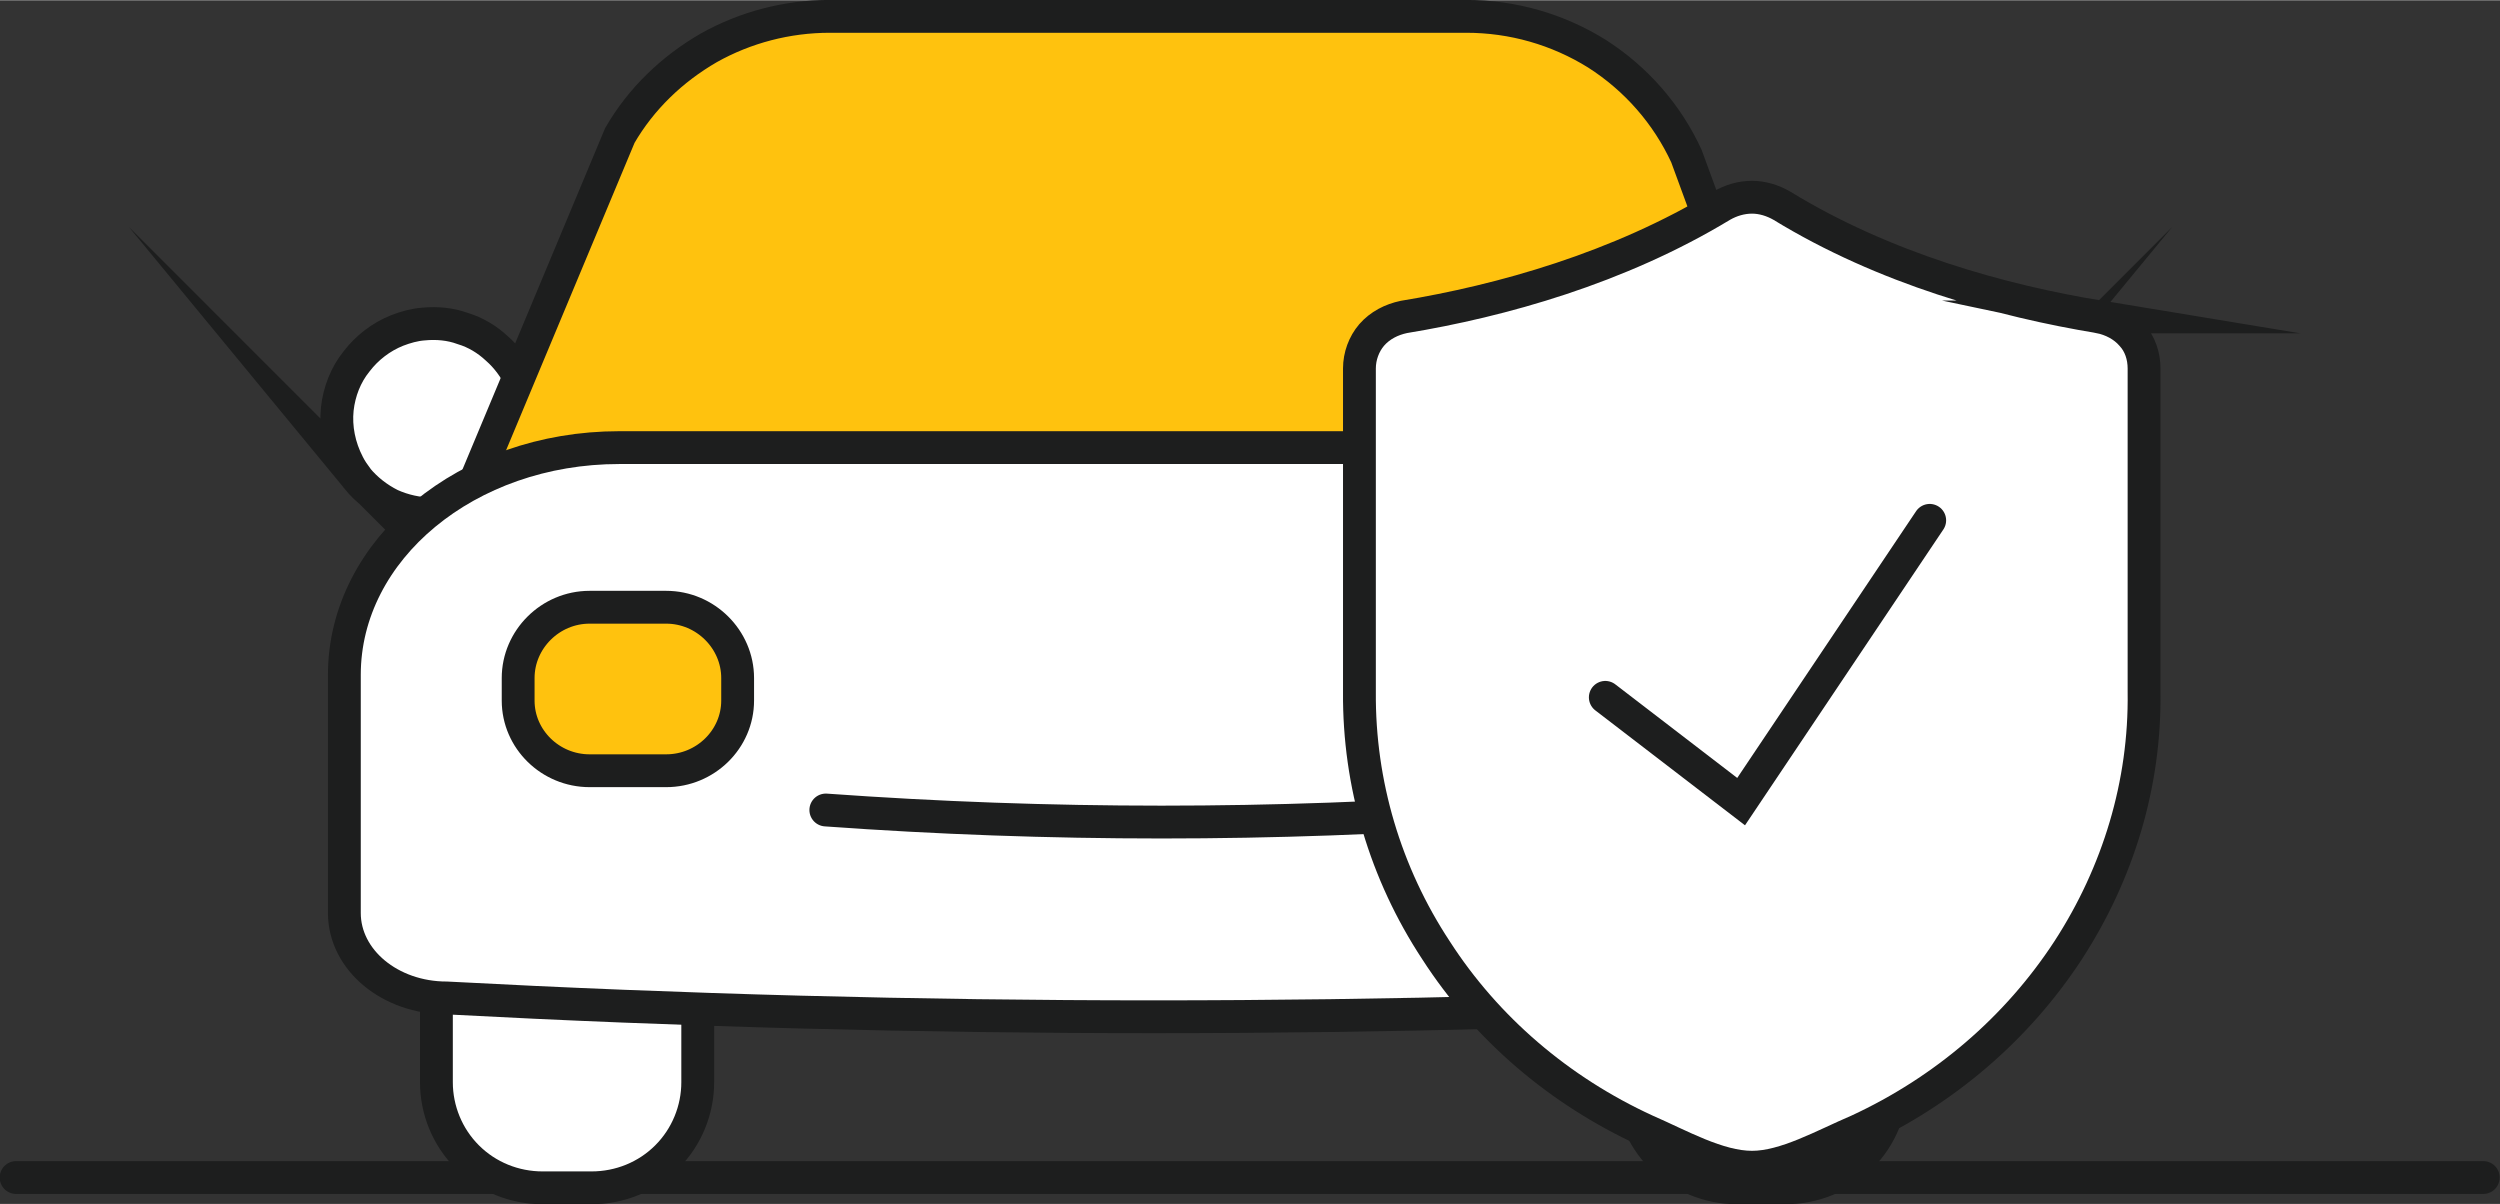
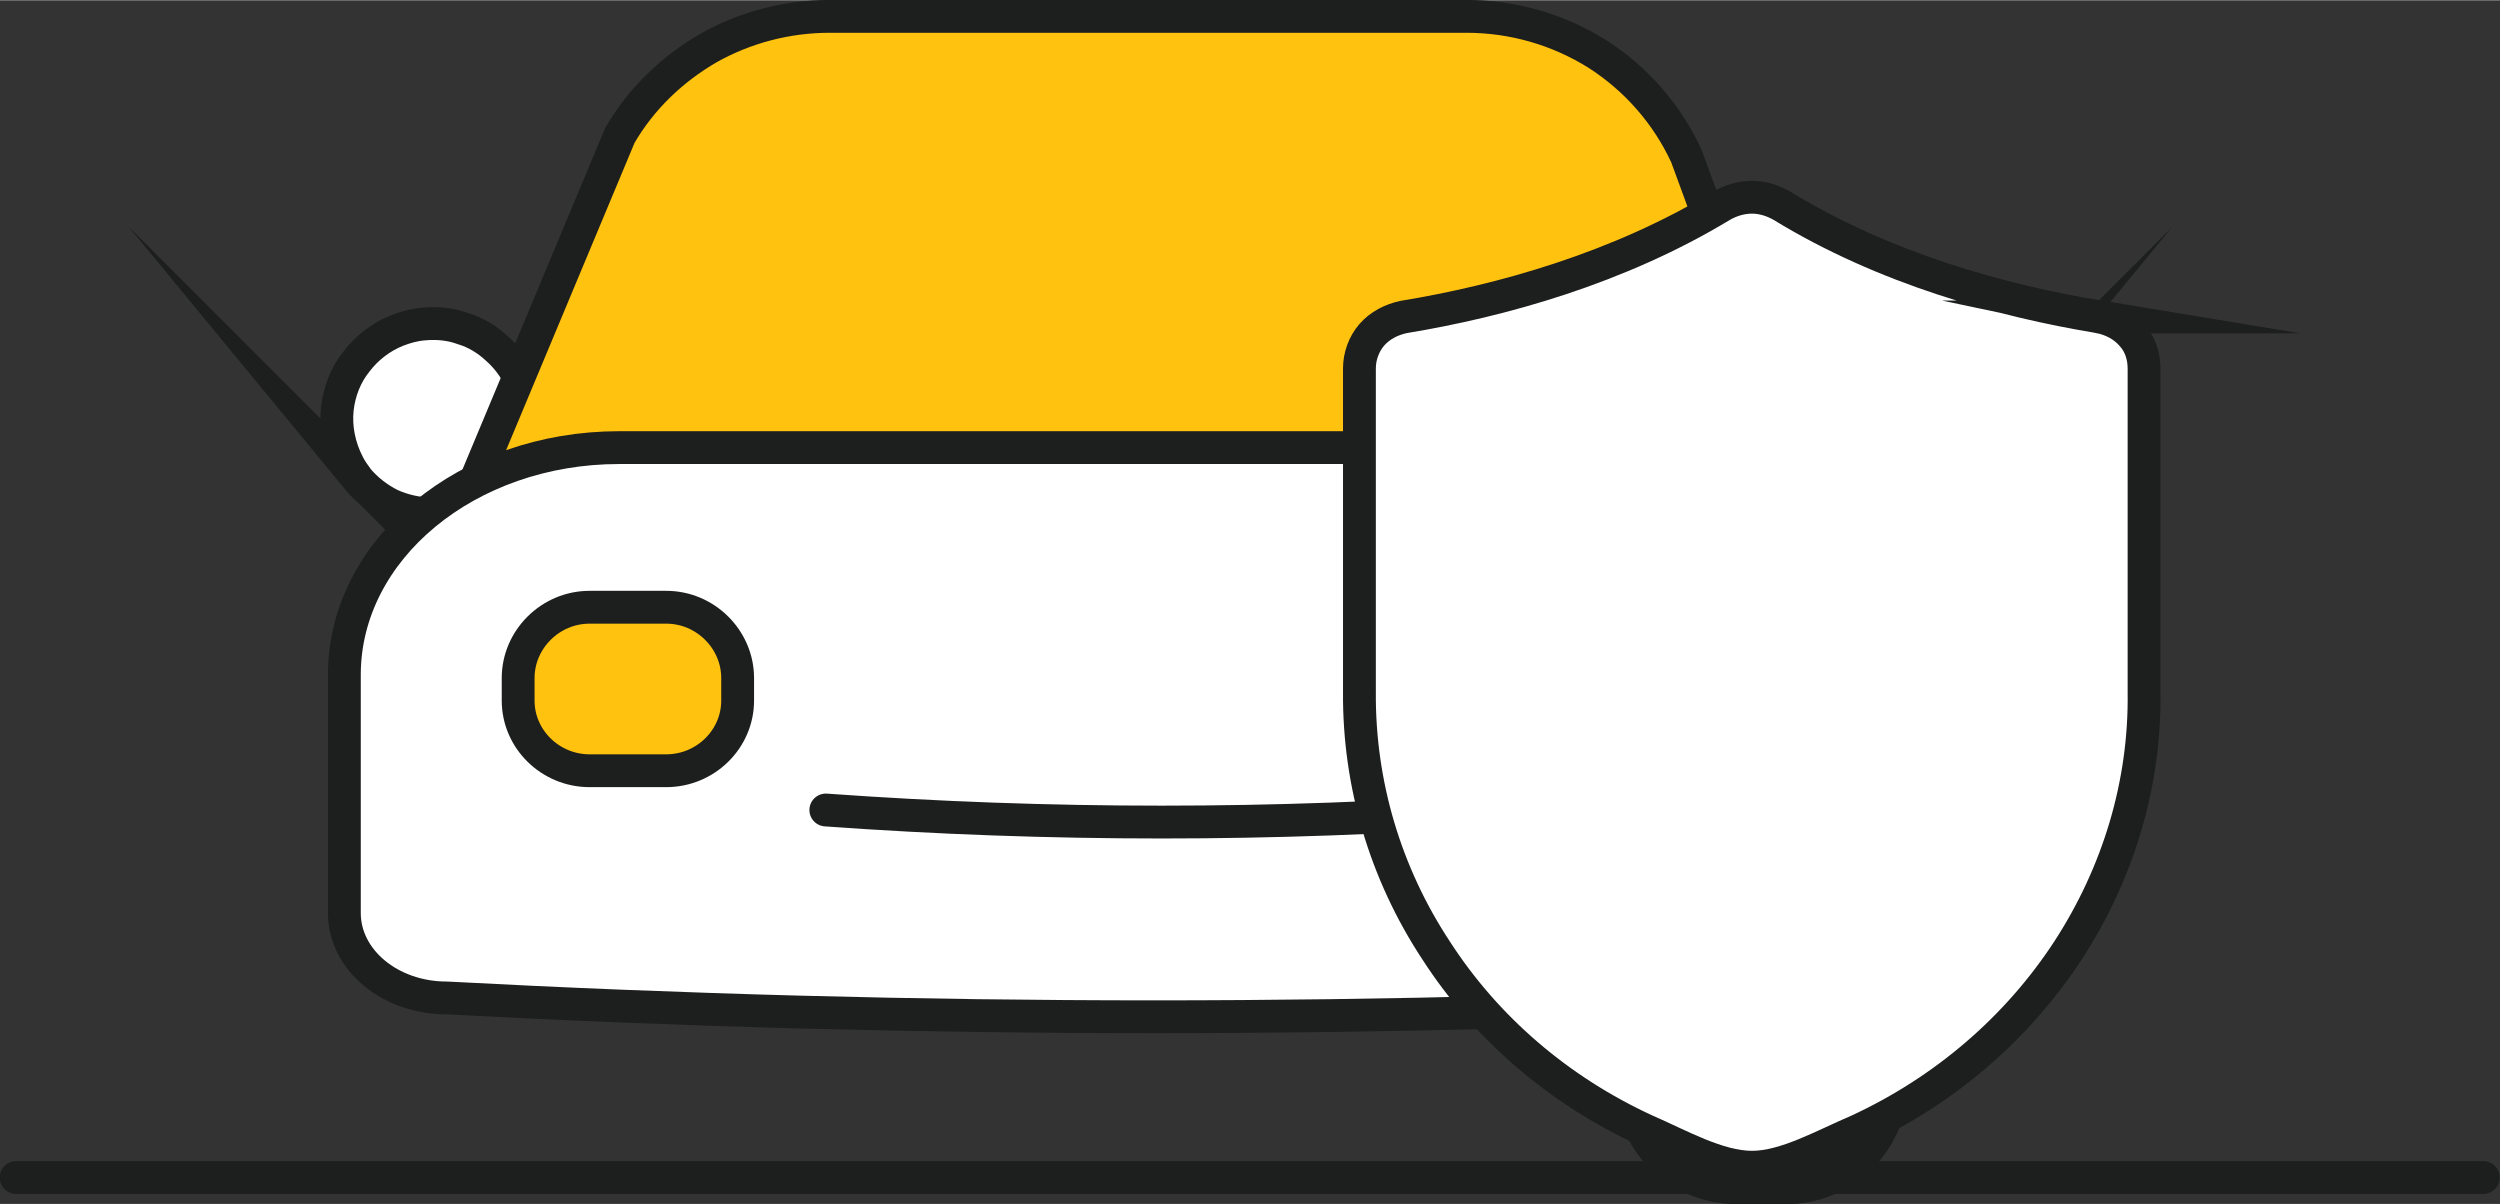
<svg xmlns="http://www.w3.org/2000/svg" xml:space="preserve" width="382px" height="184px" version="1.1" style="shape-rendering:geometricPrecision; text-rendering:geometricPrecision; image-rendering:optimizeQuality; fill-rule:evenodd; clip-rule:evenodd" viewBox="0 0 38.84 18.7">
  <rect x="0" y="0" width="38.84" height="18.7" fill="#333333" stroke="none" />
  <defs>
    <style type="text/css">
   
    .str1 {stroke:#1D1E1E;stroke-width:0.51;stroke-miterlimit:22.926}
    .str0 {stroke:#1D1E1E;stroke-width:0.51;stroke-linecap:round;stroke-miterlimit:22.926}
    .fil1 {fill:none;fill-rule:nonzero}
    .fil4 {fill:#318FCC;fill-rule:nonzero}
    .fil2 {fill:#FF7300;fill-rule:nonzero}
    .fil3 {fill:#FFC20E;fill-rule:nonzero}
    .fil0 {fill:white;fill-rule:nonzero}
   
  </style>
  </defs>
  <g id="Layer_x0020_1">
    <g>
      <path class="fil0" d="M0.25 18.29l33.13 0 5.2 0 -38.33 0zm0 0l0 0 0 0z" />
    </g>
    <polyline class="fil1 str0" points="0.25,18.29 33.38,18.29 38.58,18.29 " />
-     <path class="fil0 str1" d="M8.01 13.46l1.61 0c0.32,0 0.63,0.13 0.86,0.36 0.23,0.23 0.36,0.54 0.36,0.86l0 2.13c0,0.43 -0.17,0.85 -0.48,1.16 -0.31,0.31 -0.73,0.48 -1.17,0.48l-0.76 0c-0.44,0 -0.86,-0.17 -1.17,-0.48 -0.31,-0.31 -0.48,-0.73 -0.48,-1.16l0 -2.13c0,-0.16 0.03,-0.32 0.09,-0.47 0.06,-0.15 0.15,-0.28 0.27,-0.39 0.11,-0.12 0.25,-0.2 0.4,-0.27 0.15,-0.06 0.3,-0.09 0.47,-0.09z" />
    <path class="fil0 str1" d="M26.56 13.46l1.61 0c0.32,0 0.63,0.13 0.86,0.36 0.23,0.23 0.36,0.54 0.36,0.86l0 2.13c0,0.43 -0.17,0.85 -0.48,1.16 -0.31,0.31 -0.73,0.48 -1.17,0.48l-0.76 0c-0.44,0 -0.86,-0.18 -1.17,-0.48 -0.3,-0.31 -0.48,-0.73 -0.48,-1.16l0 -2.13c0,-0.32 0.13,-0.63 0.36,-0.86 0.23,-0.23 0.54,-0.36 0.87,-0.36z" />
    <path class="fil2 str0" d="M30.2 7.43c0.06,-0.07 0.1,-0.14 0.14,-0.22 0.14,-0.27 0.2,-0.57 0.17,-0.87 -0.03,-0.26 -0.13,-0.52 -0.3,-0.73 -0.16,-0.22 -0.38,-0.38 -0.63,-0.48 -0.13,-0.06 -0.27,-0.09 -0.41,-0.1 -0.21,-0.02 -0.42,0 -0.61,0.07 -0.2,0.06 -0.38,0.17 -0.54,0.31 -0.15,0.13 -0.27,0.3 -0.36,0.49 -0.08,0.19 -0.12,0.4 -0.12,0.6 0,0.05 0,0.1 0,0.16 0.04,0.28 0.03,0.58 -0.04,0.86l-0.11 0.43c-0.01,0.04 -0.01,0.09 0,0.13 0.01,0.04 0.04,0.08 0.07,0.11 0.03,0.03 0.07,0.05 0.11,0.06 0.04,0.01 0.08,0 0.13,-0.01l0.63 -0.18c0.23,-0.06 0.47,-0.08 0.7,-0.08 0.23,0 0.45,-0.05 0.65,-0.15 0.2,-0.09 0.38,-0.23 0.52,-0.4z" />
    <path class="fil0 str0" d="M5.55 7.43c-0.05,-0.07 -0.1,-0.14 -0.14,-0.22 -0.14,-0.27 -0.2,-0.57 -0.17,-0.86 0.03,-0.27 0.13,-0.53 0.3,-0.74 0.16,-0.21 0.38,-0.38 0.63,-0.48 0.13,-0.05 0.27,-0.09 0.41,-0.1 0.21,-0.02 0.42,0 0.61,0.07 0.2,0.06 0.38,0.17 0.53,0.31 0.16,0.14 0.28,0.31 0.37,0.49 0.08,0.19 0.12,0.4 0.12,0.6 0,0.06 0,0.11 -0.01,0.16 -0.03,0.29 -0.02,0.58 0.05,0.86l0.11 0.43c0.01,0.05 0.01,0.09 0,0.13 -0.02,0.04 -0.04,0.08 -0.07,0.11 -0.03,0.03 -0.07,0.05 -0.11,0.06 -0.04,0.01 -0.09,0.01 -0.13,-0.01l-0.64 -0.17c-0.22,-0.06 -0.46,-0.09 -0.69,-0.09 -0.23,0 -0.45,-0.05 -0.65,-0.14 -0.2,-0.1 -0.38,-0.24 -0.52,-0.41l0 0z" />
    <path class="fil3 str1" d="M27.99 7.3l-1.79 -4.88c-0.3,-0.65 -0.78,-1.2 -1.39,-1.59 -0.61,-0.38 -1.31,-0.58 -2.03,-0.58l-9.89 0c-0.66,0 -1.31,0.17 -1.88,0.49 -0.57,0.33 -1.05,0.79 -1.38,1.36l-2.24 5.36 20.6 -0.16z" />
-     <path class="fil0 str1" d="M28.91 15.5c-7.32,0.39 -14.65,0.39 -21.97,0 -0.88,0 -1.59,-0.59 -1.59,-1.32l0 -3.7c0,-1.95 1.91,-3.53 4.27,-3.53l16.61 0c2.36,0 4.27,1.58 4.27,3.53l0 3.7c0,0.73 -0.71,1.32 -1.59,1.32z" />
+     <path class="fil0 str1" d="M28.91 15.5c-7.32,0.39 -14.65,0.39 -21.97,0 -0.88,0 -1.59,-0.59 -1.59,-1.32l0 -3.7c0,-1.95 1.91,-3.53 4.27,-3.53l16.61 0c2.36,0 4.27,1.58 4.27,3.53c0,0.73 -0.71,1.32 -1.59,1.32z" />
    <path class="fil0" d="M23.27 12.58c-3.48,0.25 -6.97,0.25 -10.44,0l10.44 0z" />
    <path class="fil1 str0" d="M23.27 12.58c-3.48,0.25 -6.97,0.25 -10.44,0" />
    <path class="fil3 str1" d="M10.35 9.43l-1.19 0c-0.61,0 -1.11,0.5 -1.11,1.1l0 0.35c0,0.6 0.5,1.09 1.11,1.09l1.19 0c0.61,0 1.11,-0.49 1.11,-1.09l0 -0.35c0,-0.6 -0.5,-1.1 -1.11,-1.1z" />
-     <path class="fil4 str1" d="M27.05 9.43l-1.2 0c-0.6,0 -1.1,0.5 -1.1,1.1l0 0.35c0,0.6 0.5,1.09 1.1,1.09l1.2 0c0.61,0 1.1,-0.49 1.1,-1.09l0 -0.35c0,-0.6 -0.49,-1.1 -1.1,-1.1z" />
    <path class="fil0 str1" d="M32.62 4.92c0.19,0.04 0.37,0.13 0.5,0.28 0.13,0.14 0.19,0.33 0.19,0.52l0 5.03c0.02,1.42 -0.4,2.81 -1.18,4.01 -0.79,1.21 -1.92,2.18 -3.26,2.8 -0.54,0.23 -1.13,0.57 -1.65,0.57 -0.53,0 -1.12,-0.34 -1.65,-0.57 -1.35,-0.62 -2.48,-1.59 -3.26,-2.8 -0.79,-1.2 -1.2,-2.59 -1.19,-4.01l0 -5.03c0,-0.19 0.07,-0.38 0.19,-0.52 0.13,-0.15 0.31,-0.24 0.5,-0.28 1.52,-0.25 3.34,-0.76 4.94,-1.73 0.14,-0.08 0.3,-0.13 0.47,-0.13 0.16,0 0.32,0.05 0.46,0.13 1.6,0.98 3.42,1.48 4.94,1.73z" />
-     <polyline class="fil1 str0" points="24.94,10.83 27.05,12.45 29.98,8.08 " />
  </g>
</svg>